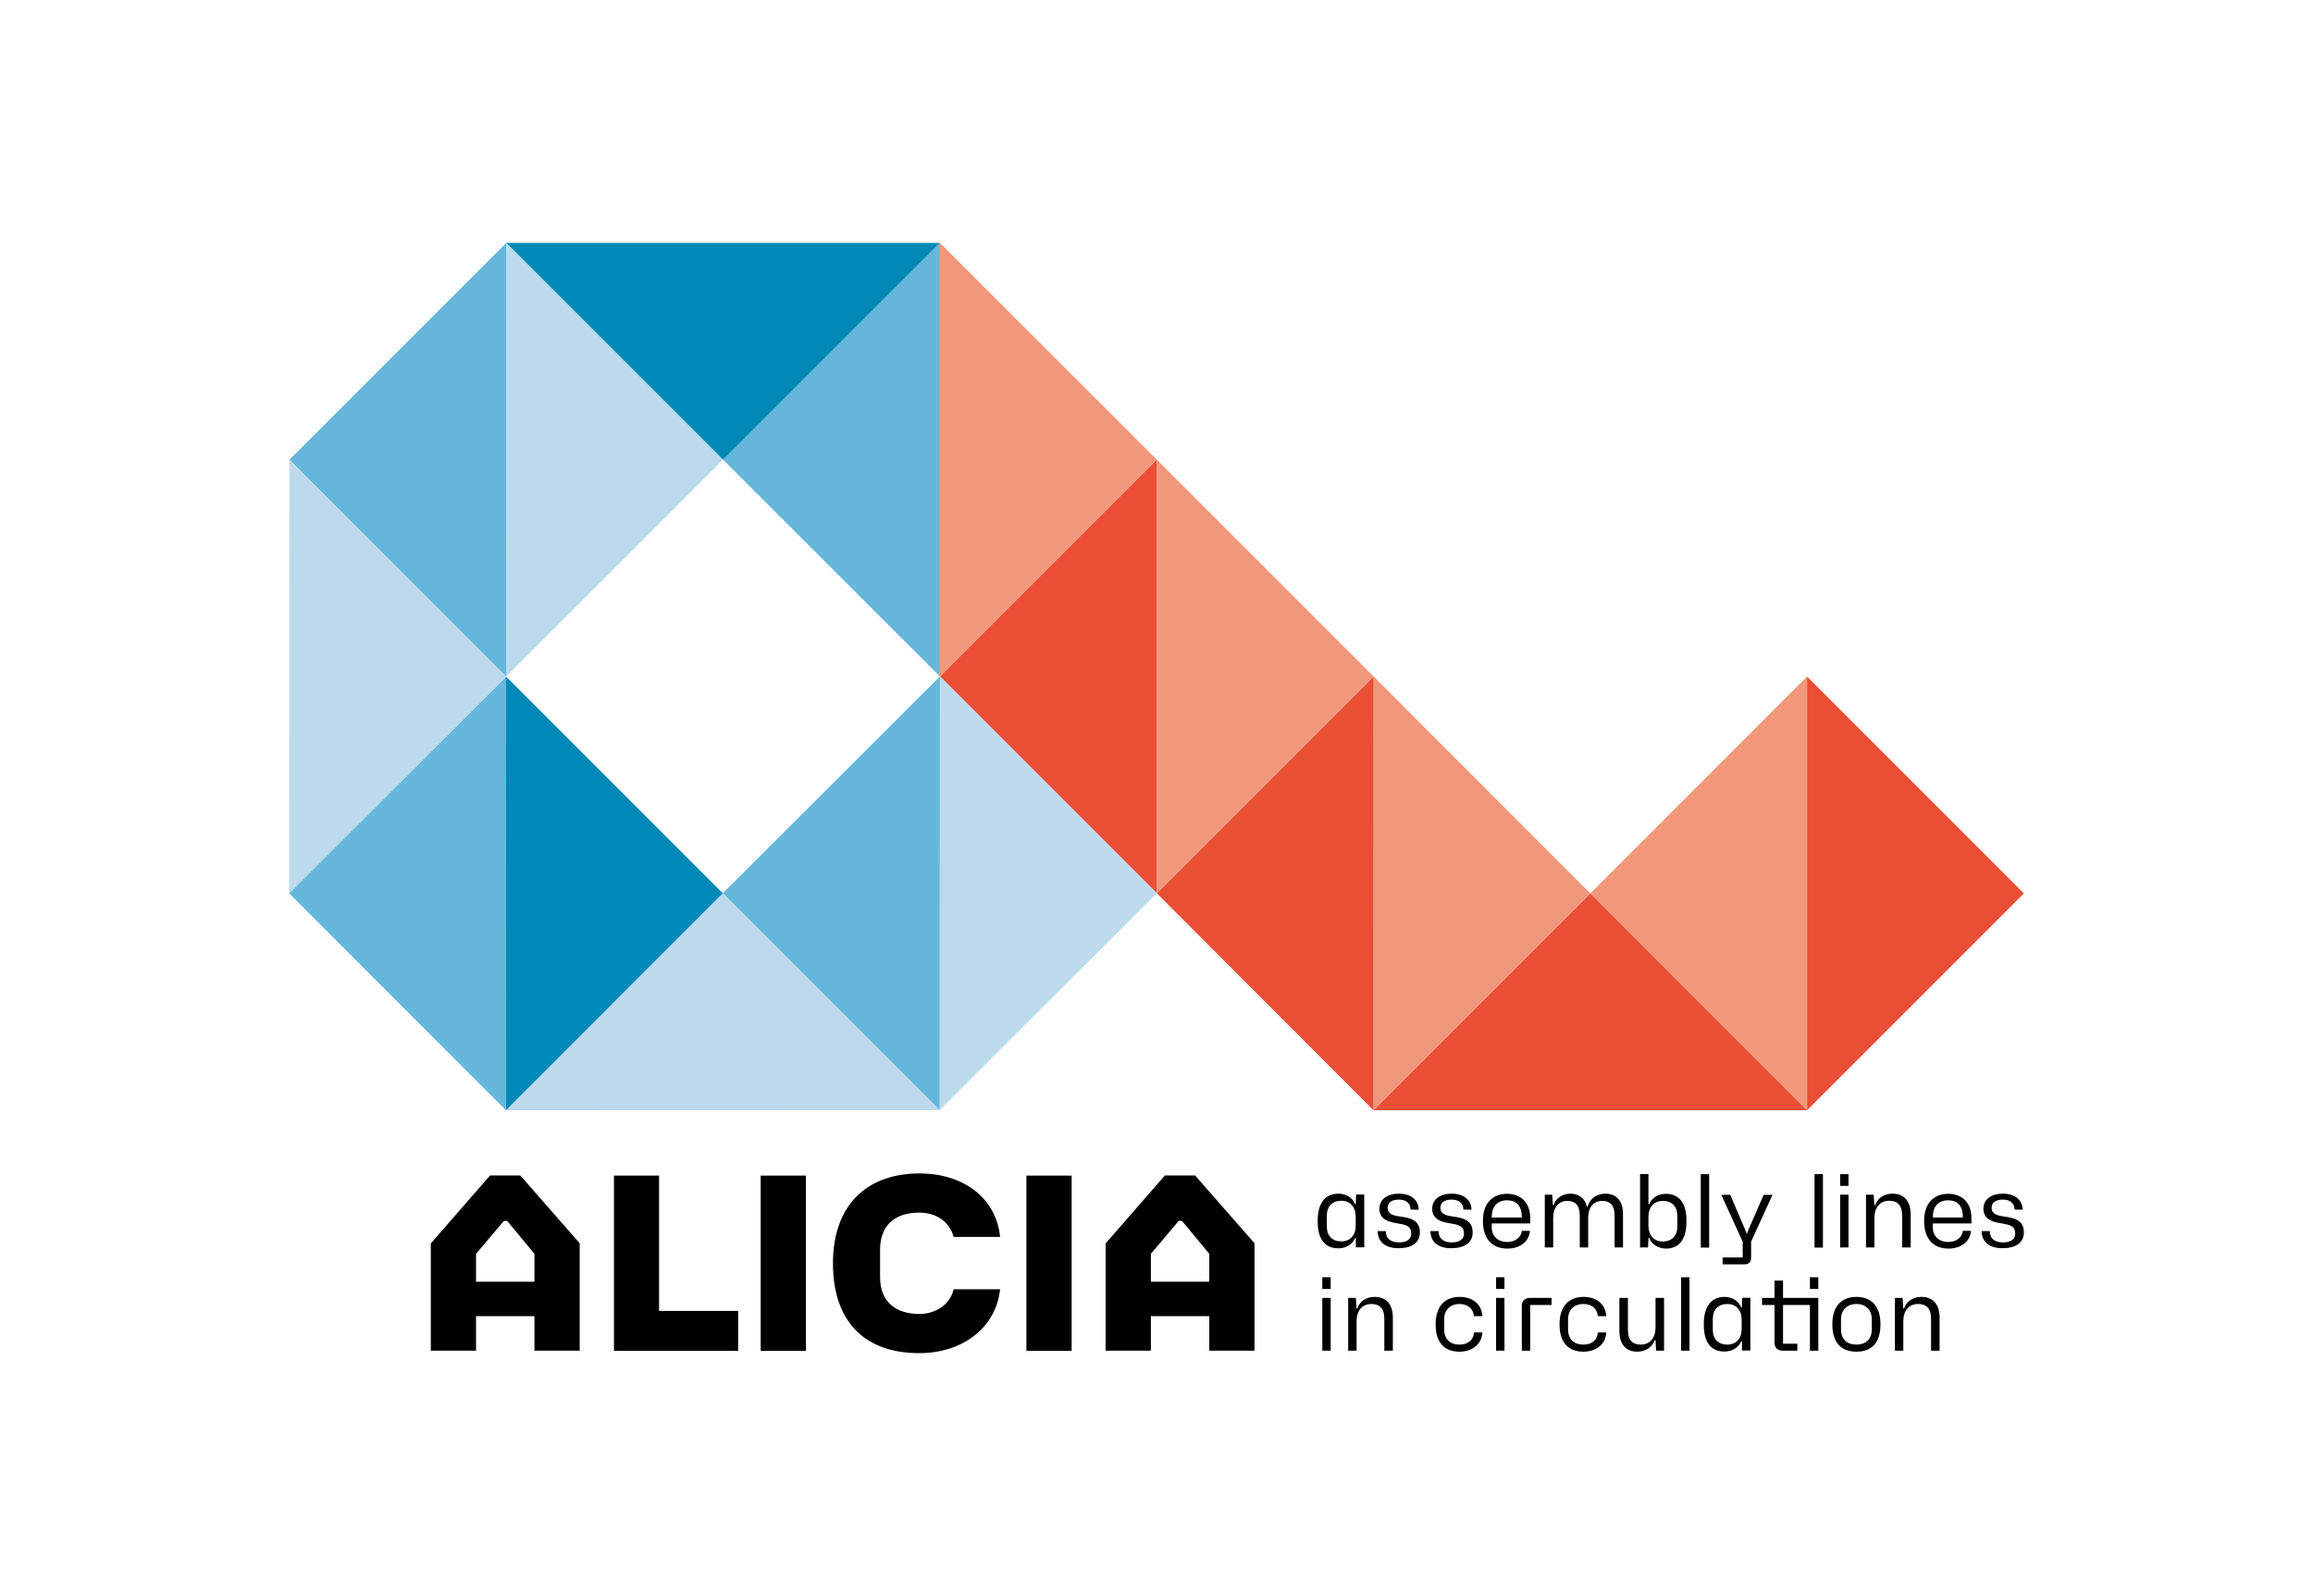
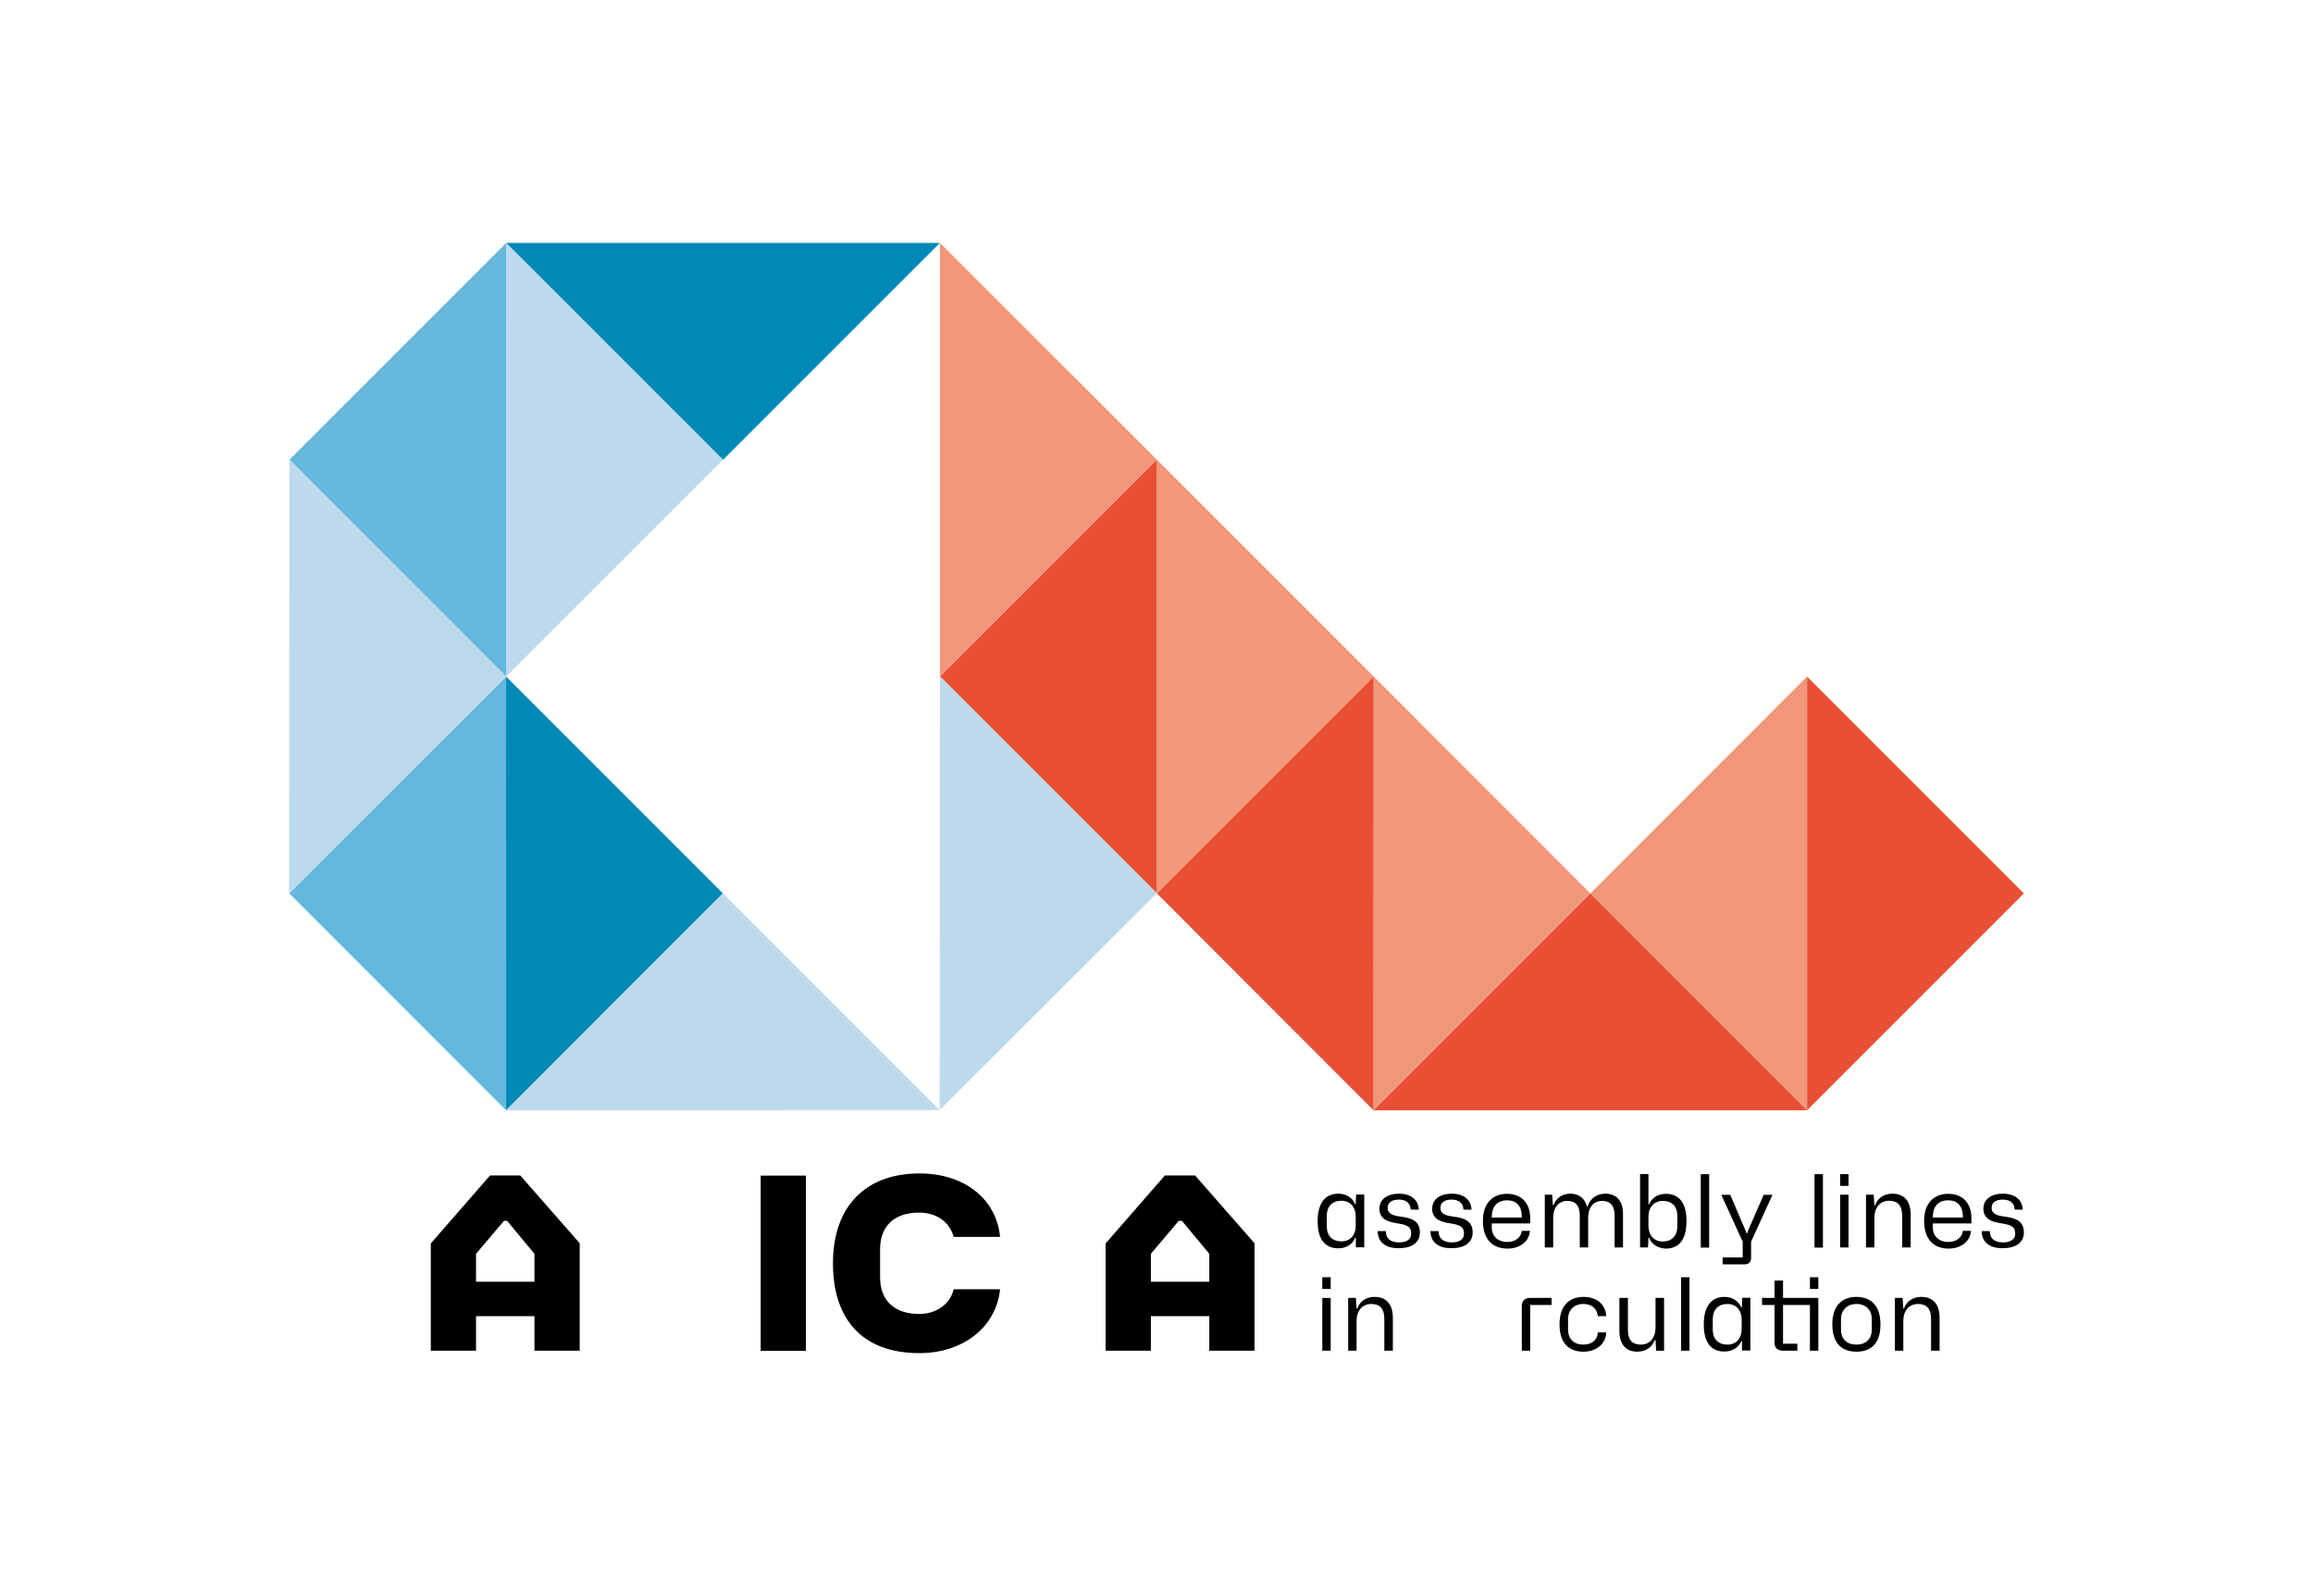
<svg xmlns="http://www.w3.org/2000/svg" version="1.1" id="Ebene_1" x="0px" y="0px" viewBox="0 0 1600 1104" style="enable-background:new 0 0 1600 1104;" xml:space="preserve">
  <style type="text/css"> .st0{fill:#E84F35;} .st1{fill:#F2987A;} .st2{fill:#65B7DC;} .st3{fill:#BDDAED;} .st4{fill:#0089B6;} </style>
  <g>
    <g>
      <g>
        <g>
          <polygon class="st0" points="1250,468 1400,618 1250,768 " />
          <polygon class="st1" points="1250,768 1100.1,618 1250,468 " />
          <polygon class="st0" points="1250,768 1100.1,618 950.1,768 " />
          <polygon class="st1" points="950.2,467.9 1100.1,618 950.1,768 " />
          <polygon class="st0" points="950.1,768 800.2,617.9 950.2,467.9 " />
          <polygon class="st1" points="800.2,317.9 950.2,467.9 800.2,617.9 " />
          <polygon class="st0" points="800.2,617.9 650.2,467.9 800.2,317.9 " />
          <polygon class="st1" points="650.2,168 800.2,317.9 650.2,467.9 " />
-           <polygon class="st2" points="650.2,467.9 500.2,318 650.2,168 " />
          <polygon class="st3" points="350.2,168 500.2,318 350.1,468 " />
          <polygon class="st2" points="350.1,468 200.2,318 350.2,168 " />
          <polygon class="st4" points="650.2,168 500.2,318 350.2,168 " />
          <polygon class="st3" points="650.2,467.9 800.2,617.9 650,767.9 " />
-           <polygon class="st2" points="650,767.9 500,617.9 650.2,467.9 " />
          <polygon class="st3" points="350,768 500,617.9 650,767.9 " />
          <polygon class="st4" points="350.1,468 500,617.9 350,768 " />
          <polygon class="st2" points="350,768 200,617.9 350.1,468 " />
          <polygon class="st3" points="200.2,318 350.1,468 200,617.9 " />
        </g>
      </g>
    </g>
  </g>
  <g>
    <g>
      <path d="M911.5,845.2v-0.8c0-12.4,5.4-18.7,14.3-18.7c5.4,0,9.8,2.8,11.5,7.2h0.5l0.3-6.6h5.6v36.5h-5.8v-6.5h-0.5 c-1.7,4.3-6.2,7.2-11.5,7.2C916.3,863.6,911.5,856.8,911.5,845.2z M937.8,847.8v-6.2c0-6.7-3.8-11-9.9-11 c-6.3,0-10.1,3.8-10.1,10.6v7.1c0,6.6,3.8,10.4,10.1,10.4C934,858.7,937.8,854.4,937.8,847.8z" />
      <path d="M953,851.6h5.6c0.1,5.6,3.8,7.8,9.3,7.8c5.6,0,8.3-2.5,8.3-6c0-5.3-3.3-6.1-9.7-7.2c-5.4-0.8-12.3-2.5-12.3-10 c0-6.8,5.6-10.5,13.5-10.5c8.4,0,13.5,4.3,13.7,11.1l-5.6-0.1c-0.1-4.6-3.3-6.9-8.2-6.9c-5.2,0-7.7,2.3-7.7,5.7 c0,4.5,4.2,5.4,9.1,6.1c6.1,0.8,13.2,2.2,13.2,10.9c0,7.2-5.8,10.9-14.5,10.9C958,863.6,953,858.7,953,851.6z" />
      <path d="M989.5,851.6h5.6c0.1,5.6,3.8,7.8,9.3,7.8c5.6,0,8.3-2.5,8.3-6c0-5.3-3.3-6.1-9.7-7.2c-5.4-0.8-12.3-2.5-12.3-10 c0-6.8,5.6-10.5,13.5-10.5c8.4,0,13.5,4.3,13.7,11.1l-5.6-0.1c-0.1-4.6-3.3-6.9-8.2-6.9c-5.2,0-7.7,2.3-7.7,5.7 c0,4.5,4.2,5.4,9.1,6.1c6.1,0.8,13.2,2.2,13.2,10.9c0,7.2-5.8,10.9-14.5,10.9C994.5,863.6,989.5,858.7,989.5,851.6z" />
      <path d="M1025.8,844.7v-0.4c0-12,6.8-18.5,16.6-18.5c10.3,0,16.1,6.7,16.1,16.7v3.8h-26.6v2.6c0,6.2,4.3,10.2,10.7,10.2 c5.6,0,9.6-3.1,10.1-7.7h5.6c-0.5,7.5-7,12.3-15.6,12.3C1031.3,863.6,1025.8,856,1025.8,844.7z M1031.9,842.2h20.8v-0.3 c0-8.2-4.1-11.6-10.2-11.6c-7,0-10.6,4.5-10.6,11.6V842.2z" />
      <path d="M1068.3,826.4h5.4l0.5,7.2h0.5c1.6-4.8,6-7.9,11.6-7.9c6.1,0,10.2,3.5,11.4,8.9h0.5c1.6-5.4,6.2-8.9,12.3-8.9 c7.7,0,12.2,5,12.2,14.1v23.1h-5.8v-22c0-7.1-3.1-10.2-8.6-10.2c-6.1,0-9.7,4.7-9.7,11.6v20.6h-5.8v-22c0-7.1-3.1-10.2-8.6-10.2 c-6.1,0-9.8,4.7-9.8,11.6v20.6h-5.8V826.4z" />
      <path d="M1140.8,856.3h-0.5l-0.3,6.6h-5.5v-50.8h5.8V833h0.5c1.7-4.4,6.2-7.2,11.5-7.2c9.5,0,14.3,6.8,14.3,18.4v0.8 c0,12.5-5.3,18.7-14.3,18.7C1147,863.5,1142.5,860.8,1140.8,856.3z M1160.3,848.2v-7c0-6.7-3.8-10.5-10-10.5 c-6.1,0-10,4.3-10,10.9v6.2c0,6.7,3.8,11,10,11C1156.5,858.7,1160.3,854.9,1160.3,848.2z" />
      <path d="M1176.5,812.2h5.8v50.8h-5.8V812.2z" />
      <path d="M1191.6,869.8h13.9v-10.9l-14.8-32.4h6.2l9.9,23.2l1.4,3.5h0.3l1.4-3.5l10.1-23.2h6.1l-14.8,32.4v11.2 c0,3-1.8,4.5-4.6,4.5h-15.1V869.8z" />
      <path d="M1255.2,812.2h5.8v50.8h-5.8V812.2z" />
      <path d="M1272.9,812.2h5.8v8.1h-5.8V812.2z M1272.9,826.4h5.8v36.5h-5.8V826.4z" />
      <path d="M1290.7,826.4h5.4l0.5,7.3h0.5c1.6-4.9,6.2-8,11.9-8c8.1,0,12.7,5,12.7,14.6v22.6h-5.9V841c0-7.7-3.6-10.4-9-10.4 c-6.3,0-10.2,4.7-10.2,11.8v20.5h-5.8V826.4z" />
      <path d="M1331,844.7v-0.4c0-12,6.8-18.5,16.6-18.5c10.3,0,16.1,6.7,16.1,16.7v3.8H1337v2.6c0,6.2,4.3,10.2,10.7,10.2 c5.6,0,9.6-3.1,10.1-7.7h5.6c-0.5,7.5-7,12.3-15.6,12.3C1336.5,863.6,1331,856,1331,844.7z M1337,842.2h20.8v-0.3 c0-8.2-4.1-11.6-10.2-11.6c-7,0-10.6,4.5-10.6,11.6V842.2z" />
      <path d="M1370.8,851.6h5.6c0.1,5.6,3.8,7.8,9.3,7.8c5.6,0,8.3-2.5,8.3-6c0-5.3-3.3-6.1-9.7-7.2c-5.4-0.8-12.3-2.5-12.3-10 c0-6.8,5.6-10.5,13.5-10.5c8.4,0,13.5,4.3,13.7,11.1l-5.6-0.1c-0.1-4.6-3.3-6.9-8.2-6.9c-5.2,0-7.7,2.3-7.7,5.7 c0,4.5,4.2,5.4,9.1,6.1c6.1,0.8,13.2,2.2,13.2,10.9c0,7.2-5.8,10.9-14.5,10.9C1375.8,863.6,1370.8,858.7,1370.8,851.6z" />
      <path d="M914.7,883.5h5.8v8.1h-5.8V883.5z M914.7,897.8h5.8v36.5h-5.8V897.8z" />
      <path d="M932.5,897.8h5.4l0.5,7.3h0.5c1.6-4.9,6.2-8,11.9-8c8.1,0,12.7,5,12.7,14.6v22.6h-5.9v-21.9c0-7.7-3.6-10.4-9-10.4 c-6.3,0-10.2,4.7-10.2,11.8v20.5h-5.8V897.8z" />
-       <path d="M993.1,916.3V916c0-12.8,6.7-18.9,16.6-18.9c9.1,0,15.2,5.1,15.7,13.3h-5.8c-0.6-5.5-4.5-8.4-10-8.4 c-6.5,0-10.6,4.2-10.6,10.5v7.1c0,6.6,4,10.5,10.6,10.5c6.1,0,9.7-3.4,10-8.4h5.8c-0.3,7.9-6.8,13.3-15.8,13.3 C998.5,935,993.1,927.9,993.1,916.3z" />
-       <path d="M1034.9,883.5h5.8v8.1h-5.8V883.5z M1034.9,897.8h5.8v36.5h-5.8V897.8z" />
      <path d="M1052.7,903.4c0-3.6,2.2-5.6,5.7-5.6h14.9v4.9h-14.8v31.6h-5.8V903.4z" />
      <path d="M1078.8,916.3V916c0-12.8,6.7-18.9,16.6-18.9c9.1,0,15.2,5.1,15.7,13.3h-5.8c-0.6-5.5-4.5-8.4-10-8.4 c-6.5,0-10.6,4.2-10.6,10.5v7.1c0,6.6,4,10.5,10.6,10.5c6.1,0,9.7-3.4,10-8.4h5.8c-0.3,7.9-6.8,13.3-15.8,13.3 C1084.3,935,1078.8,927.9,1078.8,916.3z" />
      <path d="M1120.2,920.6v-22.8h5.9v22c0,7.7,3.6,10.3,8.9,10.3c6.3,0,10.2-4.7,10.2-11.7v-20.6h5.9v36.5h-5.5l-0.4-7.3h-0.6 c-1.7,4.9-6.3,8-12.1,8C1124.4,935,1120.2,929.5,1120.2,920.6z" />
      <path d="M1162.9,883.5h5.8v50.8h-5.8V883.5z" />
      <path d="M1178.6,916.6v-0.8c0-12.4,5.4-18.7,14.3-18.7c5.4,0,9.8,2.8,11.5,7.2h0.5l0.3-6.6h5.6v36.5h-5.8v-6.5h-0.5 c-1.7,4.3-6.2,7.2-11.5,7.2C1183.4,935,1178.6,928.2,1178.6,916.6z M1204.8,919.2V913c0-6.7-3.8-11-9.9-11 c-6.3,0-10.1,3.8-10.1,10.6v7.1c0,6.6,3.8,10.4,10.1,10.4C1201.1,930.1,1204.8,925.8,1204.8,919.2z" />
      <path d="M1233.4,902.7v26.8h9.9v4.8h-10c-4.1,0-5.8-2.3-5.8-5.6v-26h-8.6v-4.9h8.6v-12h5.9v12h24.4v36.5h-5.8v-31.6H1233.4z M1252,883.5h5.8v8.1h-5.8V883.5z" />
      <path d="M1267.5,916.3V916c0-12.8,6.7-18.9,16.7-18.9c10,0,16.6,6.1,16.6,18.9v0.3c0,11.7-5.4,18.7-16.6,18.7 C1272.9,935,1267.6,928,1267.5,916.3z M1294.8,919.6v-7.1c0-6.3-4.1-10.5-10.6-10.5c-6.5,0-10.7,4.2-10.7,10.5v7.1 c0,6.6,4,10.5,10.7,10.5C1290.8,930.1,1294.8,926.2,1294.8,919.6z" />
      <path d="M1310.7,897.8h5.4l0.5,7.3h0.5c1.6-4.9,6.2-8,11.9-8c8.1,0,12.7,5,12.7,14.6v22.6h-5.9v-21.9c0-7.7-3.6-10.4-9-10.4 c-6.3,0-10.2,4.7-10.2,11.8v20.5h-5.8V897.8z" />
    </g>
    <g>
      <path d="M298.1,860l40.9-46.9h20.9L401,860v74.3h-31.3v-23.9h-40.4v23.9h-31.3V860z M369.7,886.6v-19.3l-18.9-22.8h-2.2 l-19.3,22.8v19.3H369.7z" />
-       <path d="M424.6,813.2h31.3v93.6h54.7v27.6h-85.9V813.2z" />
      <path d="M526.2,813.2h31.3v121.2h-31.3V813.2z" />
      <path d="M576.2,874v-0.3c0-40.2,23.6-62,59.8-62c31.2,0,53.2,17.6,55.8,43.9h-32.1c-3-10.8-12.3-16.8-23.8-16.8 c-18.4,0-27.1,10.3-27.1,25.4v19.3c0,16.8,10.6,25.4,27.1,25.4c11.5,0,21.3-6.5,23.8-17.1h32.1c-2.7,26.4-25.8,44.2-55.8,44.2 C595.7,936,576.2,911.7,576.2,874z" />
-       <path d="M710,813.2h31.3v121.2H710V813.2z" />
+       <path d="M710,813.2v121.2H710V813.2z" />
      <path d="M764.9,860l40.9-46.9h20.9l41.1,46.9v74.3h-31.3v-23.9h-40.4v23.9h-31.3V860z M836.5,886.6v-19.3l-18.9-22.8h-2.2 l-19.3,22.8v19.3H836.5z" />
    </g>
  </g>
</svg>